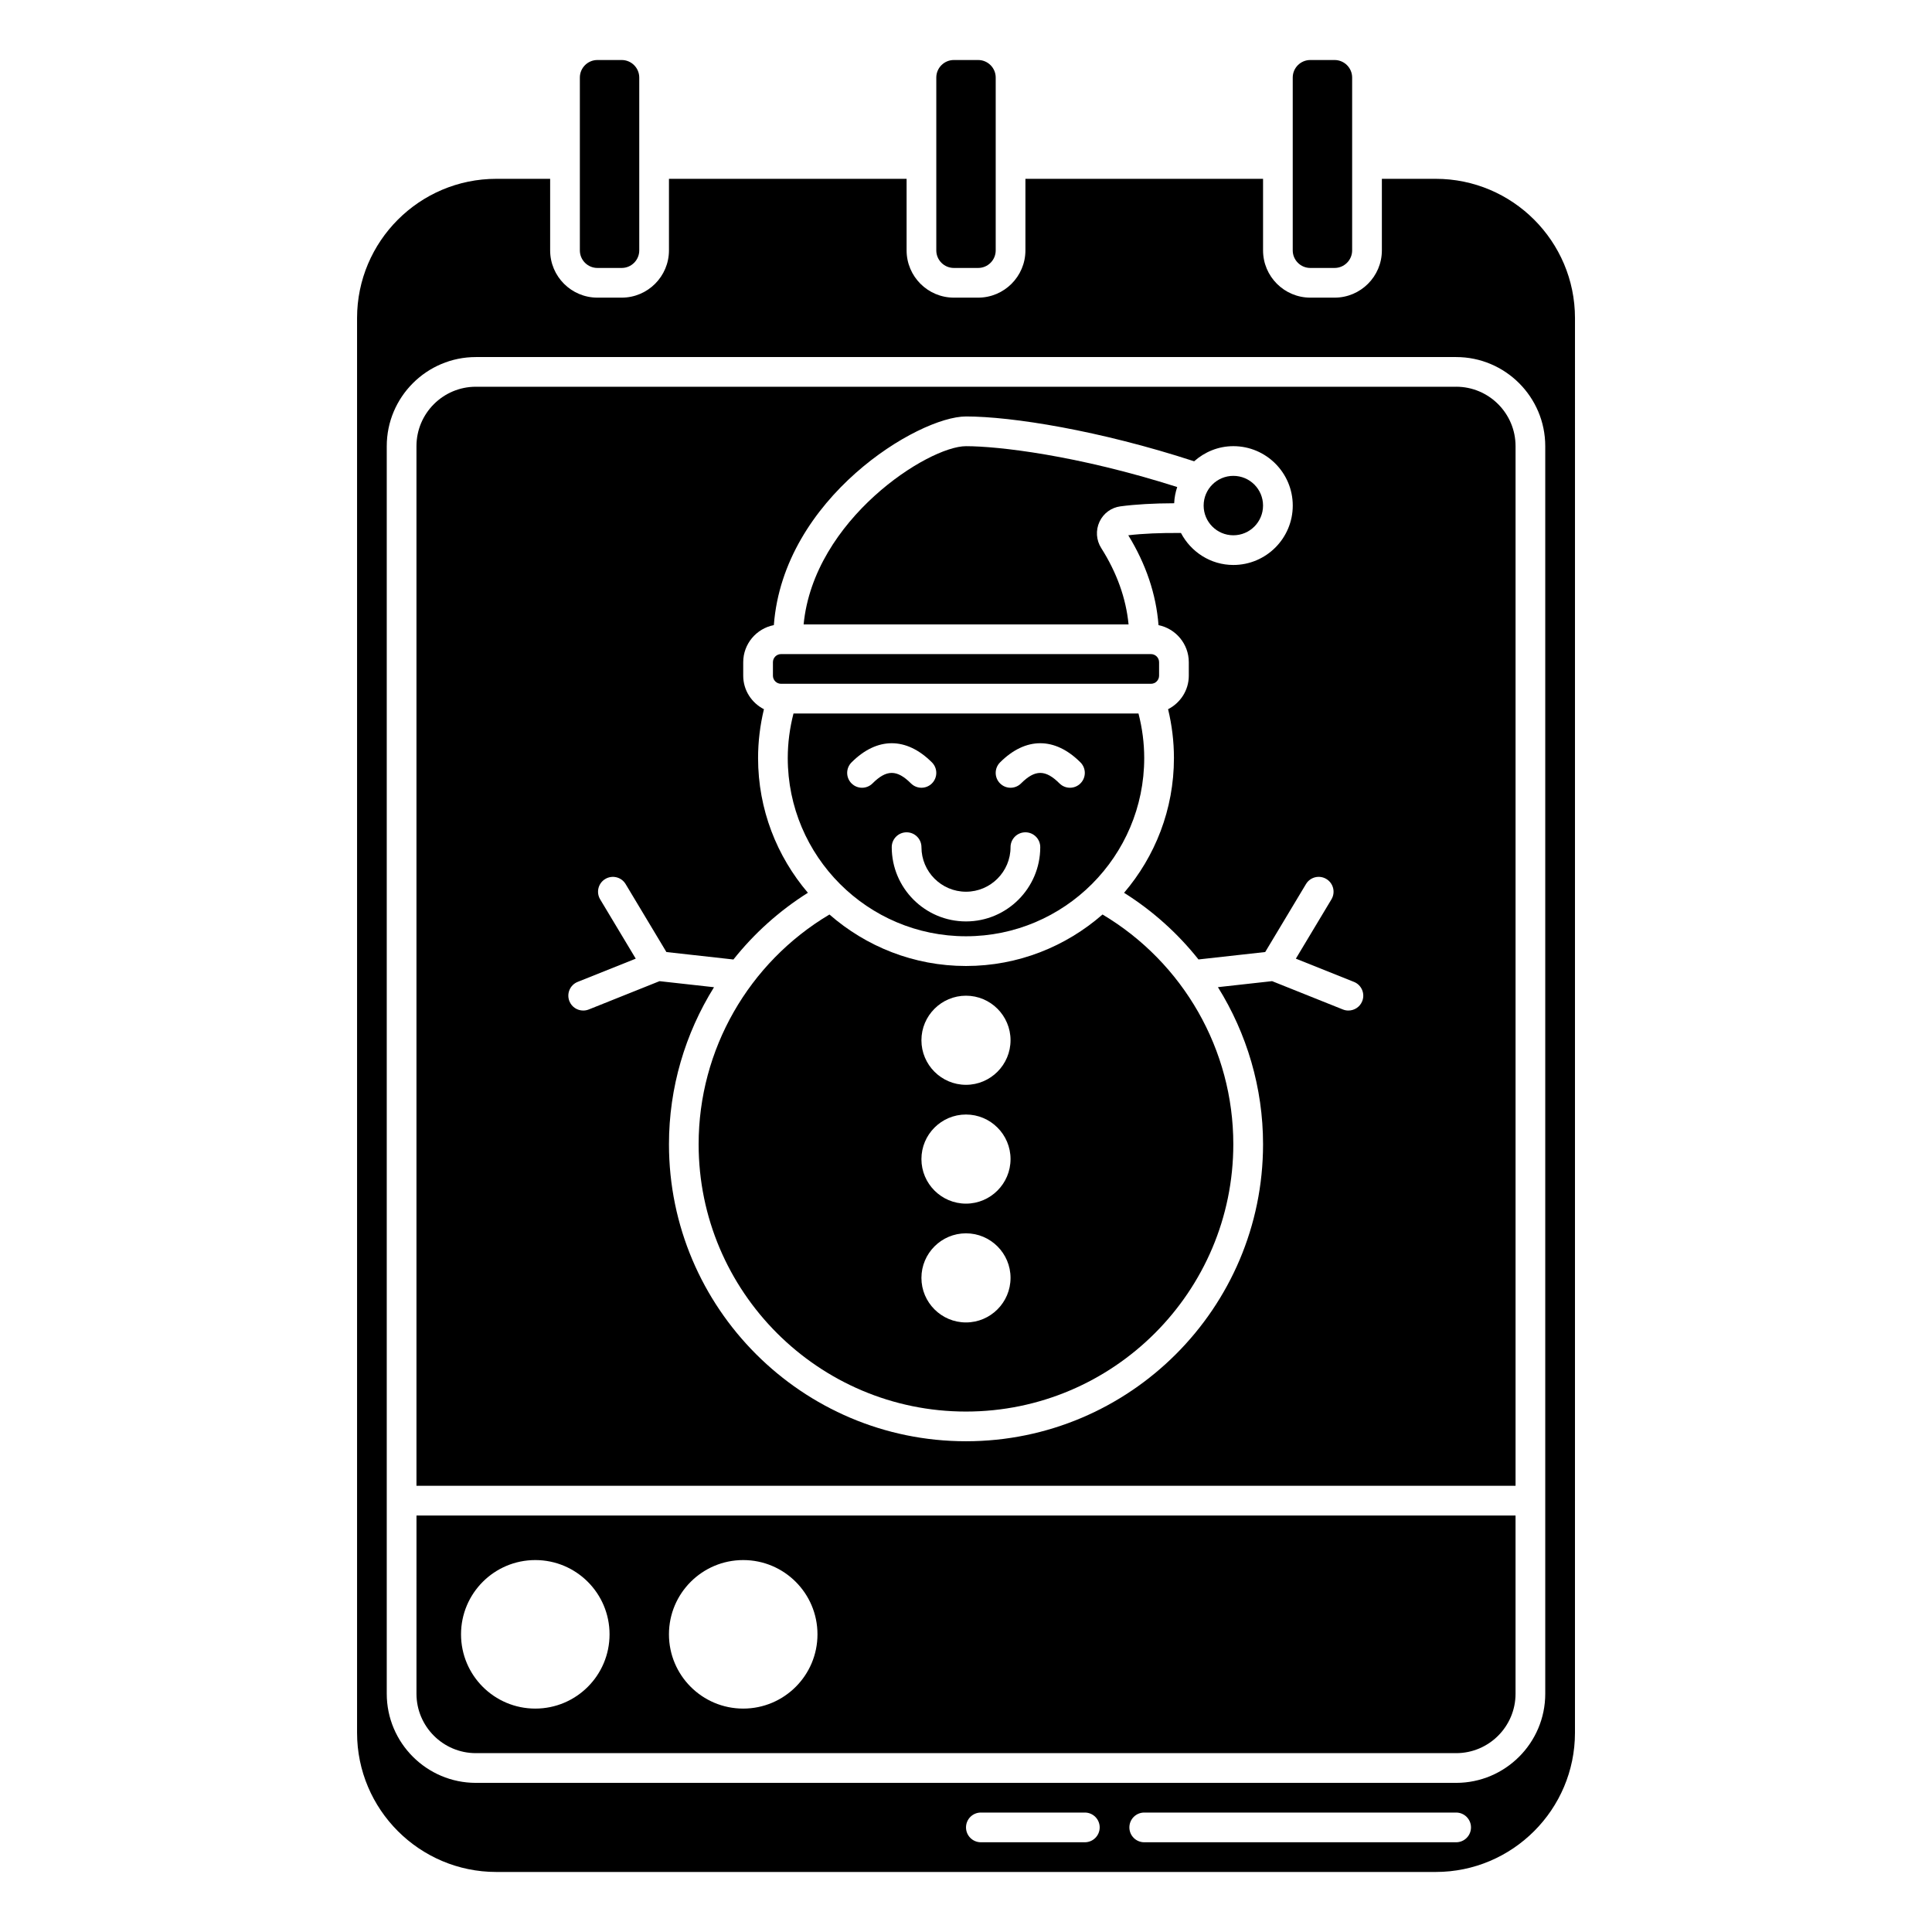
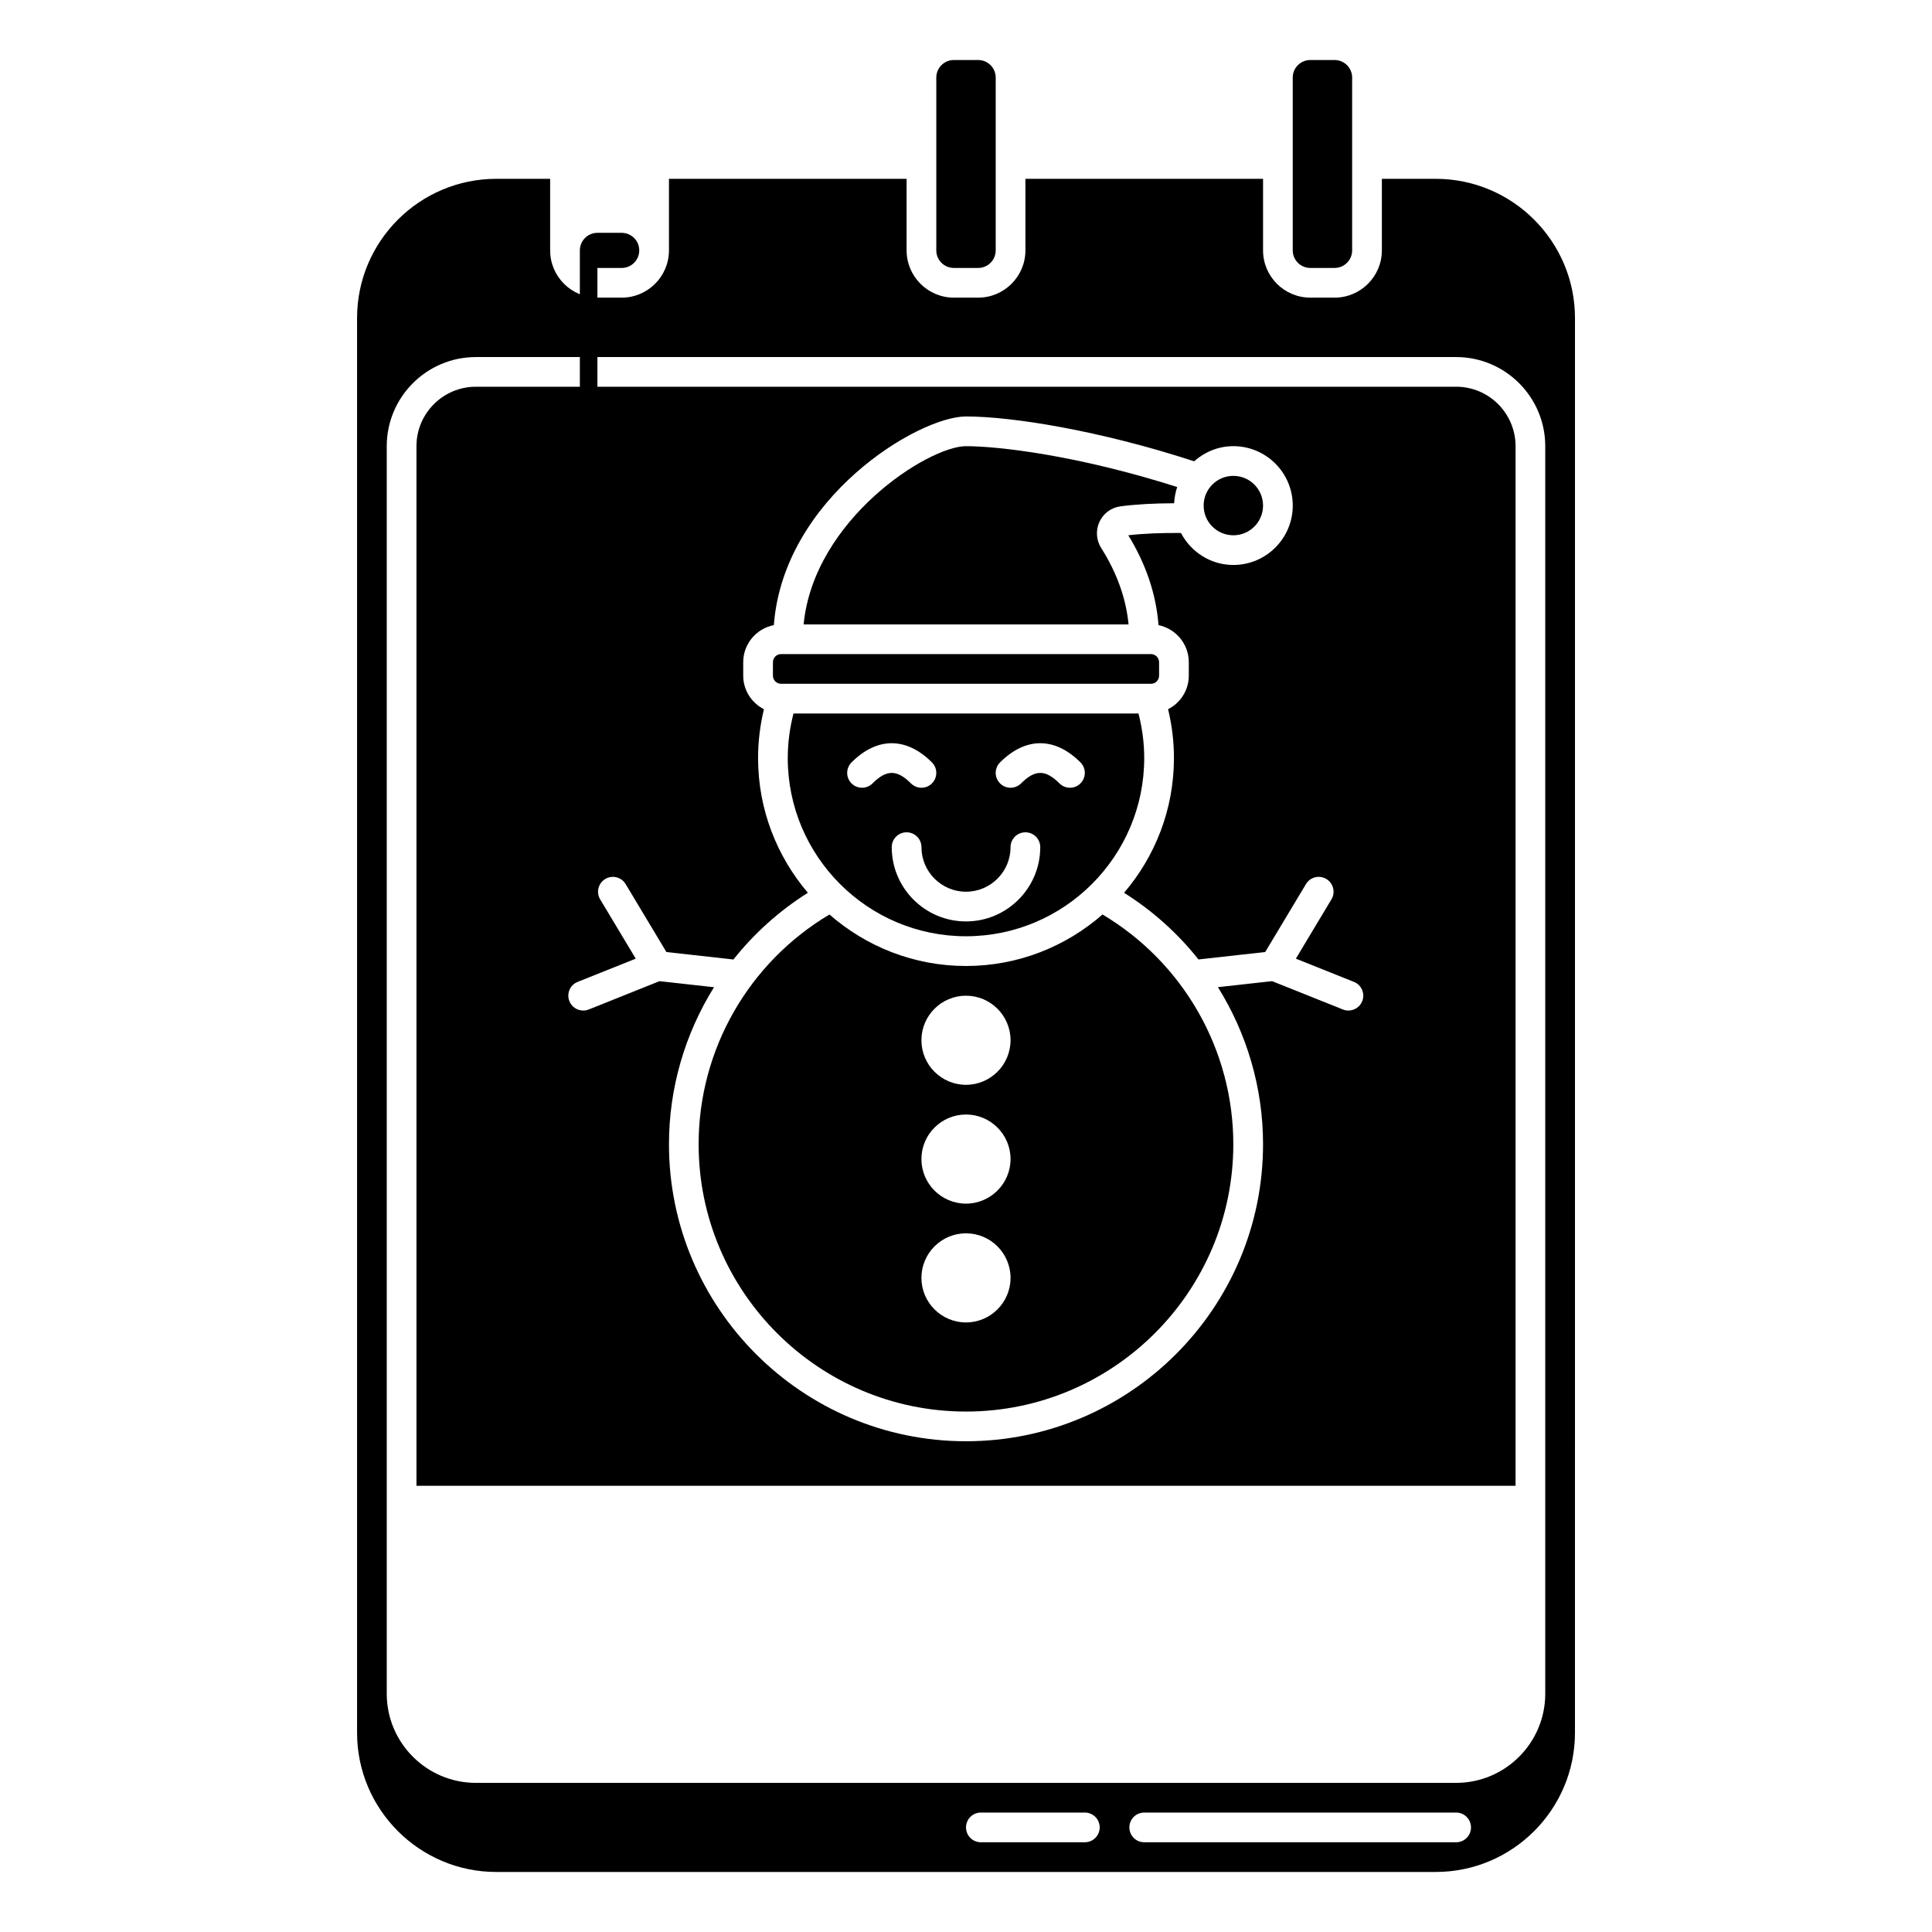
<svg xmlns="http://www.w3.org/2000/svg" fill="#000000" width="800px" height="800px" version="1.1" viewBox="144 144 512 512">
  <g>
    <path d="m478.72 277.98c0 4.348-3.523 7.875-7.871 7.875s-7.871-3.527-7.871-7.875c0-4.348 3.523-7.871 7.871-7.871s7.871 3.523 7.871 7.871" />
-     <path d="m254.37 592.86c0 8.684 7.062 15.742 15.742 15.742h259.78c8.684 0 15.742-7.062 15.742-15.742v-47.23h-291.26zm86.59-35.426c10.867 0 19.68 8.812 19.68 19.68 0 10.867-8.812 19.68-19.68 19.68-10.867 0-19.68-8.812-19.68-19.68 0-10.867 8.812-19.68 19.68-19.68zm-55.102 0c10.867 0 19.68 8.812 19.68 19.68 0 10.867-8.812 19.68-19.68 19.68-10.867 0-19.68-8.812-19.68-19.68 0-10.867 8.812-19.68 19.68-19.68z" />
    <path d="m451.17 323.06v-3.566c0-1.191-0.965-2.152-2.156-2.152h-98.027c-1.191 0-2.152 0.961-2.152 2.152v3.566c0 1.188 0.961 2.152 2.152 2.152h98.031c1.188 0 2.152-0.965 2.152-2.152z" />
    <path d="m400 392.12c26.043 0 47.23-21.188 47.23-47.23 0-4.012-0.531-7.965-1.52-11.809h-91.426c-0.988 3.84-1.52 7.797-1.52 11.809 0 26.043 21.188 47.23 47.234 47.23zm9.023-46.078c6.773-6.773 14.535-6.773 21.309 0 1.539 1.539 1.539 4.027 0 5.566-0.766 0.766-1.773 1.152-2.781 1.152-1.008 0-2.016-0.387-2.781-1.152-3.707-3.703-6.473-3.703-10.18 0-1.539 1.539-4.027 1.539-5.566 0-1.539-1.539-1.539-4.027 0-5.566zm2.781 22.465c0-2.176 1.762-3.938 3.938-3.938 2.172 0 3.938 1.758 3.938 3.938 0 10.852-8.828 19.68-19.68 19.68s-19.68-8.828-19.68-19.68c0-2.176 1.762-3.938 3.938-3.938 2.172 0 3.938 1.758 3.938 3.938 0 6.512 5.297 11.809 11.809 11.809 6.504 0 11.801-5.301 11.801-11.809zm-42.141-22.465c6.773-6.773 14.535-6.773 21.309 0 1.539 1.539 1.539 4.027 0 5.566-0.766 0.766-1.773 1.152-2.781 1.152-1.008 0-2.016-0.387-2.781-1.152-3.707-3.703-6.473-3.703-10.18 0-1.539 1.539-4.027 1.539-5.566 0-1.539-1.539-1.539-4.027 0-5.566z" />
    <path d="m435.84 289.25c-1.34-2.109-1.512-4.723-0.457-6.988 1.035-2.219 3.098-3.742 5.519-4.07 4.043-0.539 8.848-0.809 14.266-0.824 0.059-1.504 0.352-2.938 0.805-4.301-26.703-8.496-47.578-10.824-55.973-10.824-9.996 0-40.336 19.402-43.031 47.23h86.113c-0.672-6.891-3.086-13.676-7.242-20.223z" />
    <path d="m491.24 215.01h6.441c2.566 0 4.652-2.09 4.652-4.652v-45.801c0-2.566-2.086-4.652-4.652-4.652h-6.441c-2.566 0-4.652 2.086-4.652 4.652v45.805c0 2.559 2.086 4.648 4.652 4.648z" />
-     <path d="m302.32 215.01h6.441c2.562 0 4.648-2.09 4.648-4.652v-45.801c0-2.566-2.086-4.652-4.652-4.652h-6.441c-2.562 0-4.648 2.086-4.648 4.652v45.805c0 2.559 2.086 4.648 4.652 4.648z" />
+     <path d="m302.32 215.01h6.441c2.562 0 4.648-2.09 4.648-4.652c0-2.566-2.086-4.652-4.652-4.652h-6.441c-2.562 0-4.648 2.086-4.648 4.652v45.805c0 2.559 2.086 4.648 4.652 4.648z" />
    <path d="m529.89 246.49h-259.78c-8.684 0-15.742 7.062-15.742 15.742v275.52h291.27v-275.52c0-8.684-7.062-15.746-15.746-15.746zm-24.891 162.84c-0.613 1.543-2.094 2.473-3.656 2.473-0.488 0-0.98-0.086-1.461-0.281l-18.762-7.508-14.355 1.594c7.66 12.293 11.957 26.645 11.957 41.621 0 43.406-35.312 78.719-78.719 78.719s-78.719-35.312-78.719-78.719c0-14.984 4.289-29.328 11.938-41.605l-14.441-1.605-18.762 7.508c-0.484 0.191-0.98 0.277-1.465 0.277-1.562 0-3.039-0.934-3.656-2.477-0.809-2.019 0.172-4.309 2.191-5.117l15.391-6.156-9.43-15.715c-1.117-1.867-0.516-4.281 1.352-5.398 1.867-1.117 4.281-0.516 5.398 1.352l10.805 18.008 17.762 1.977c5.465-6.879 12.105-12.879 19.734-17.68-8.211-9.633-13.203-22.086-13.203-35.703 0-4.383 0.535-8.723 1.551-12.945-3.238-1.66-5.488-5-5.488-8.887v-3.566c0-4.871 3.5-8.938 8.117-9.832 2.535-33.688 38.238-55.297 50.926-55.297 12.121 0 35.352 3.688 60.457 11.879 2.777-2.465 6.391-4.008 10.391-4.008 8.684 0 15.742 7.062 15.742 15.742 0 8.684-7.062 15.742-15.742 15.742-6.047 0-11.25-3.465-13.887-8.477-5.336-0.047-10.035 0.148-13.957 0.609 4.699 7.66 7.383 15.648 8.012 23.812 4.57 0.938 8.023 4.984 8.023 9.828v3.566c0 3.887-2.242 7.223-5.488 8.887 1.02 4.223 1.551 8.559 1.551 12.945 0 13.621-4.996 26.078-13.215 35.707 7.621 4.797 14.258 10.789 19.719 17.664l17.68-1.965 10.805-18.008c1.117-1.871 3.535-2.473 5.398-1.352 1.867 1.117 2.469 3.535 1.352 5.398l-9.43 15.715 15.391 6.156c2.023 0.809 3 3.102 2.195 5.121z" />
    <path d="m524.48 191.39h-14.27v18.965c0 6.902-5.617 12.523-12.523 12.523h-6.441c-6.906 0-12.523-5.621-12.523-12.523v-18.965h-62.977v18.965c0 6.902-5.617 12.523-12.523 12.523h-6.441c-6.906 0-12.523-5.621-12.523-12.523v-18.965h-62.977v18.965c0 6.902-5.617 12.523-12.523 12.523h-6.441c-6.906 0-12.523-5.621-12.523-12.523v-18.965h-14.27c-20.344 0-36.898 16.551-36.898 36.895v374.91c0 20.344 16.555 36.895 36.898 36.895h248.96c20.344 0 36.898-16.551 36.898-36.895l0.004-374.91c-0.004-20.344-16.559-36.895-36.902-36.895zm-92.988 440.83h-27.551c-2.172 0-3.938-1.758-3.938-3.938 0-2.176 1.762-3.938 3.938-3.938h27.551c2.172 0 3.938 1.758 3.938 3.938-0.004 2.18-1.766 3.938-3.938 3.938zm98.398 0h-82.656c-2.172 0-3.938-1.758-3.938-3.938 0-2.176 1.762-3.938 3.938-3.938h82.656c2.172 0 3.938 1.758 3.938 3.938 0 2.18-1.766 3.938-3.938 3.938zm23.617-90.527v51.168c0 13.023-10.594 23.617-23.617 23.617h-259.78c-13.023 0-23.617-10.594-23.617-23.617v-330.62c0-13.023 10.594-23.617 23.617-23.617h259.78c13.023 0 23.617 10.594 23.617 23.617z" />
    <path d="m396.78 215.01h6.441c2.566 0 4.652-2.09 4.652-4.652v-45.801c0-2.566-2.086-4.652-4.652-4.652h-6.441c-2.566 0-4.652 2.086-4.652 4.652v45.805c0 2.559 2.086 4.648 4.652 4.648z" />
    <path d="m436.18 386.35c-9.695 8.473-22.336 13.648-36.184 13.648-13.852 0-26.488-5.176-36.184-13.645-21.434 12.758-34.668 35.84-34.668 60.875 0 39.066 31.785 70.848 70.848 70.848 39.066 0 70.848-31.785 70.848-70.848 0.004-25.012-13.238-48.121-34.66-60.879zm-36.184 108.11c-6.512 0-11.809-5.297-11.809-11.809 0-6.512 5.297-11.809 11.809-11.809s11.809 5.297 11.809 11.809c-0.004 6.512-5.301 11.809-11.809 11.809zm0-31.484c-6.512 0-11.809-5.297-11.809-11.809s5.297-11.809 11.809-11.809 11.809 5.297 11.809 11.809c-0.004 6.508-5.301 11.809-11.809 11.809zm0-31.488c-6.512 0-11.809-5.297-11.809-11.809 0-6.512 5.297-11.809 11.809-11.809s11.809 5.297 11.809 11.809c-0.004 6.508-5.301 11.809-11.809 11.809z" />
  </g>
</svg>